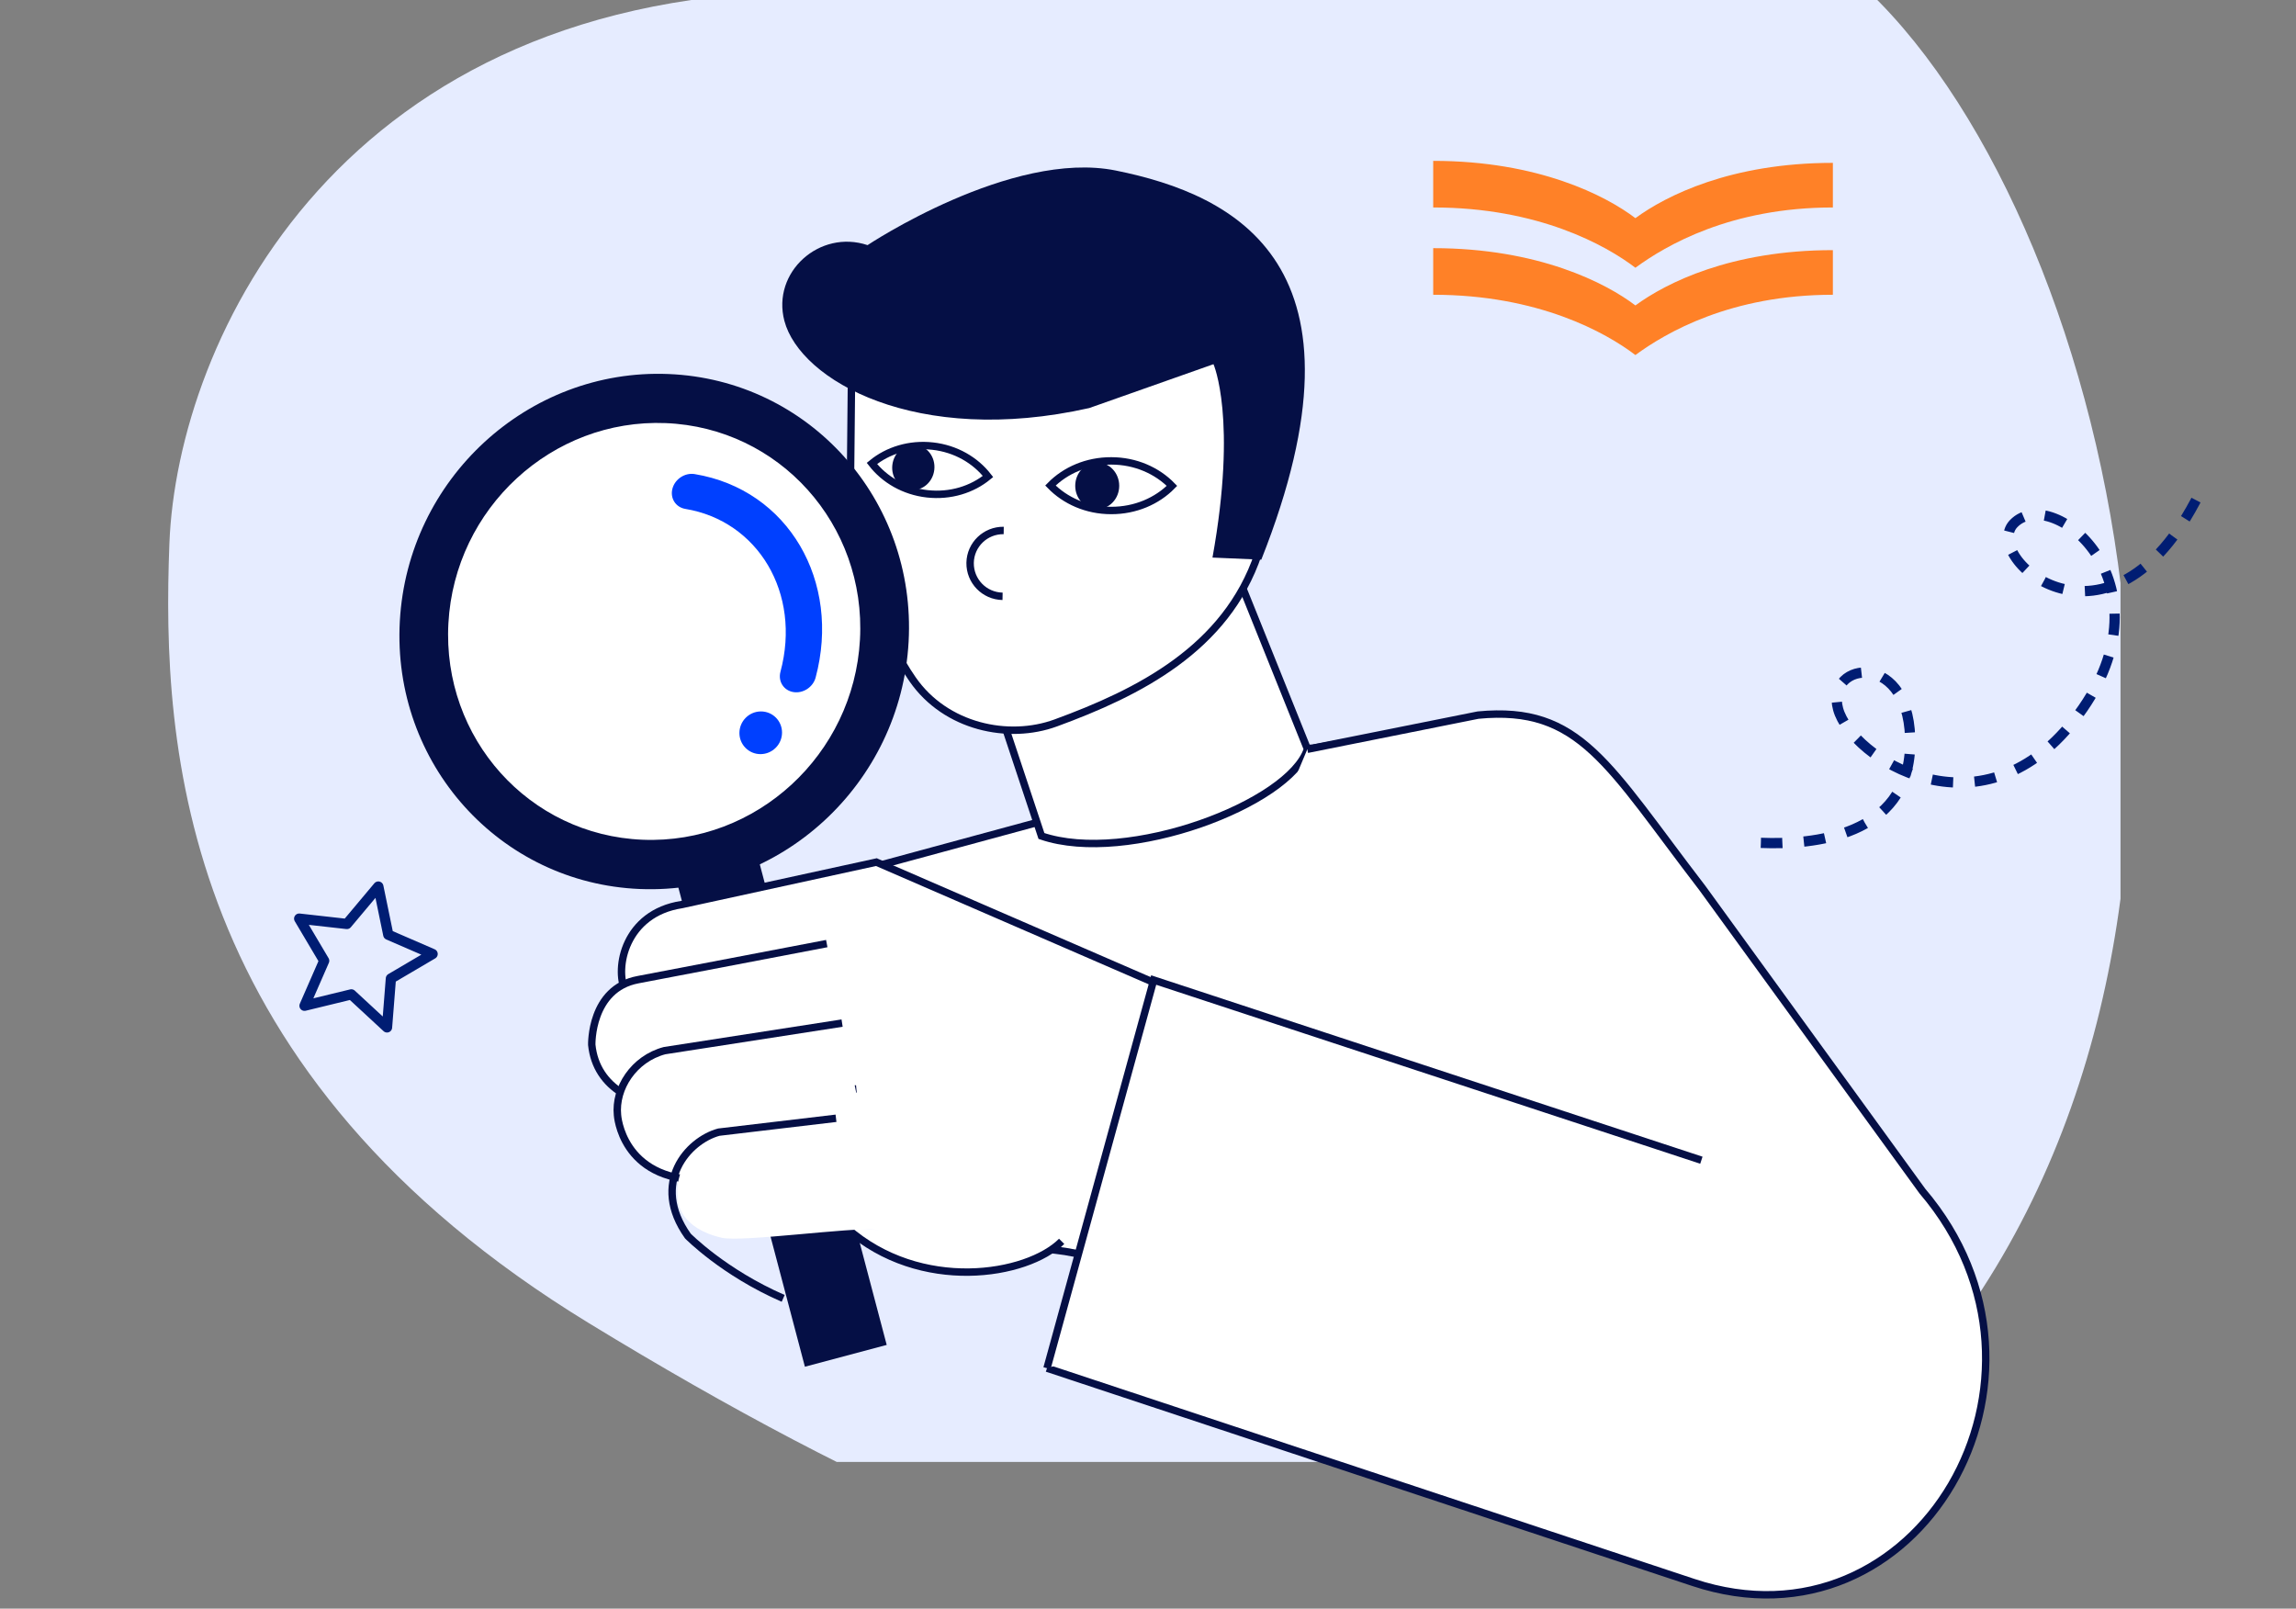
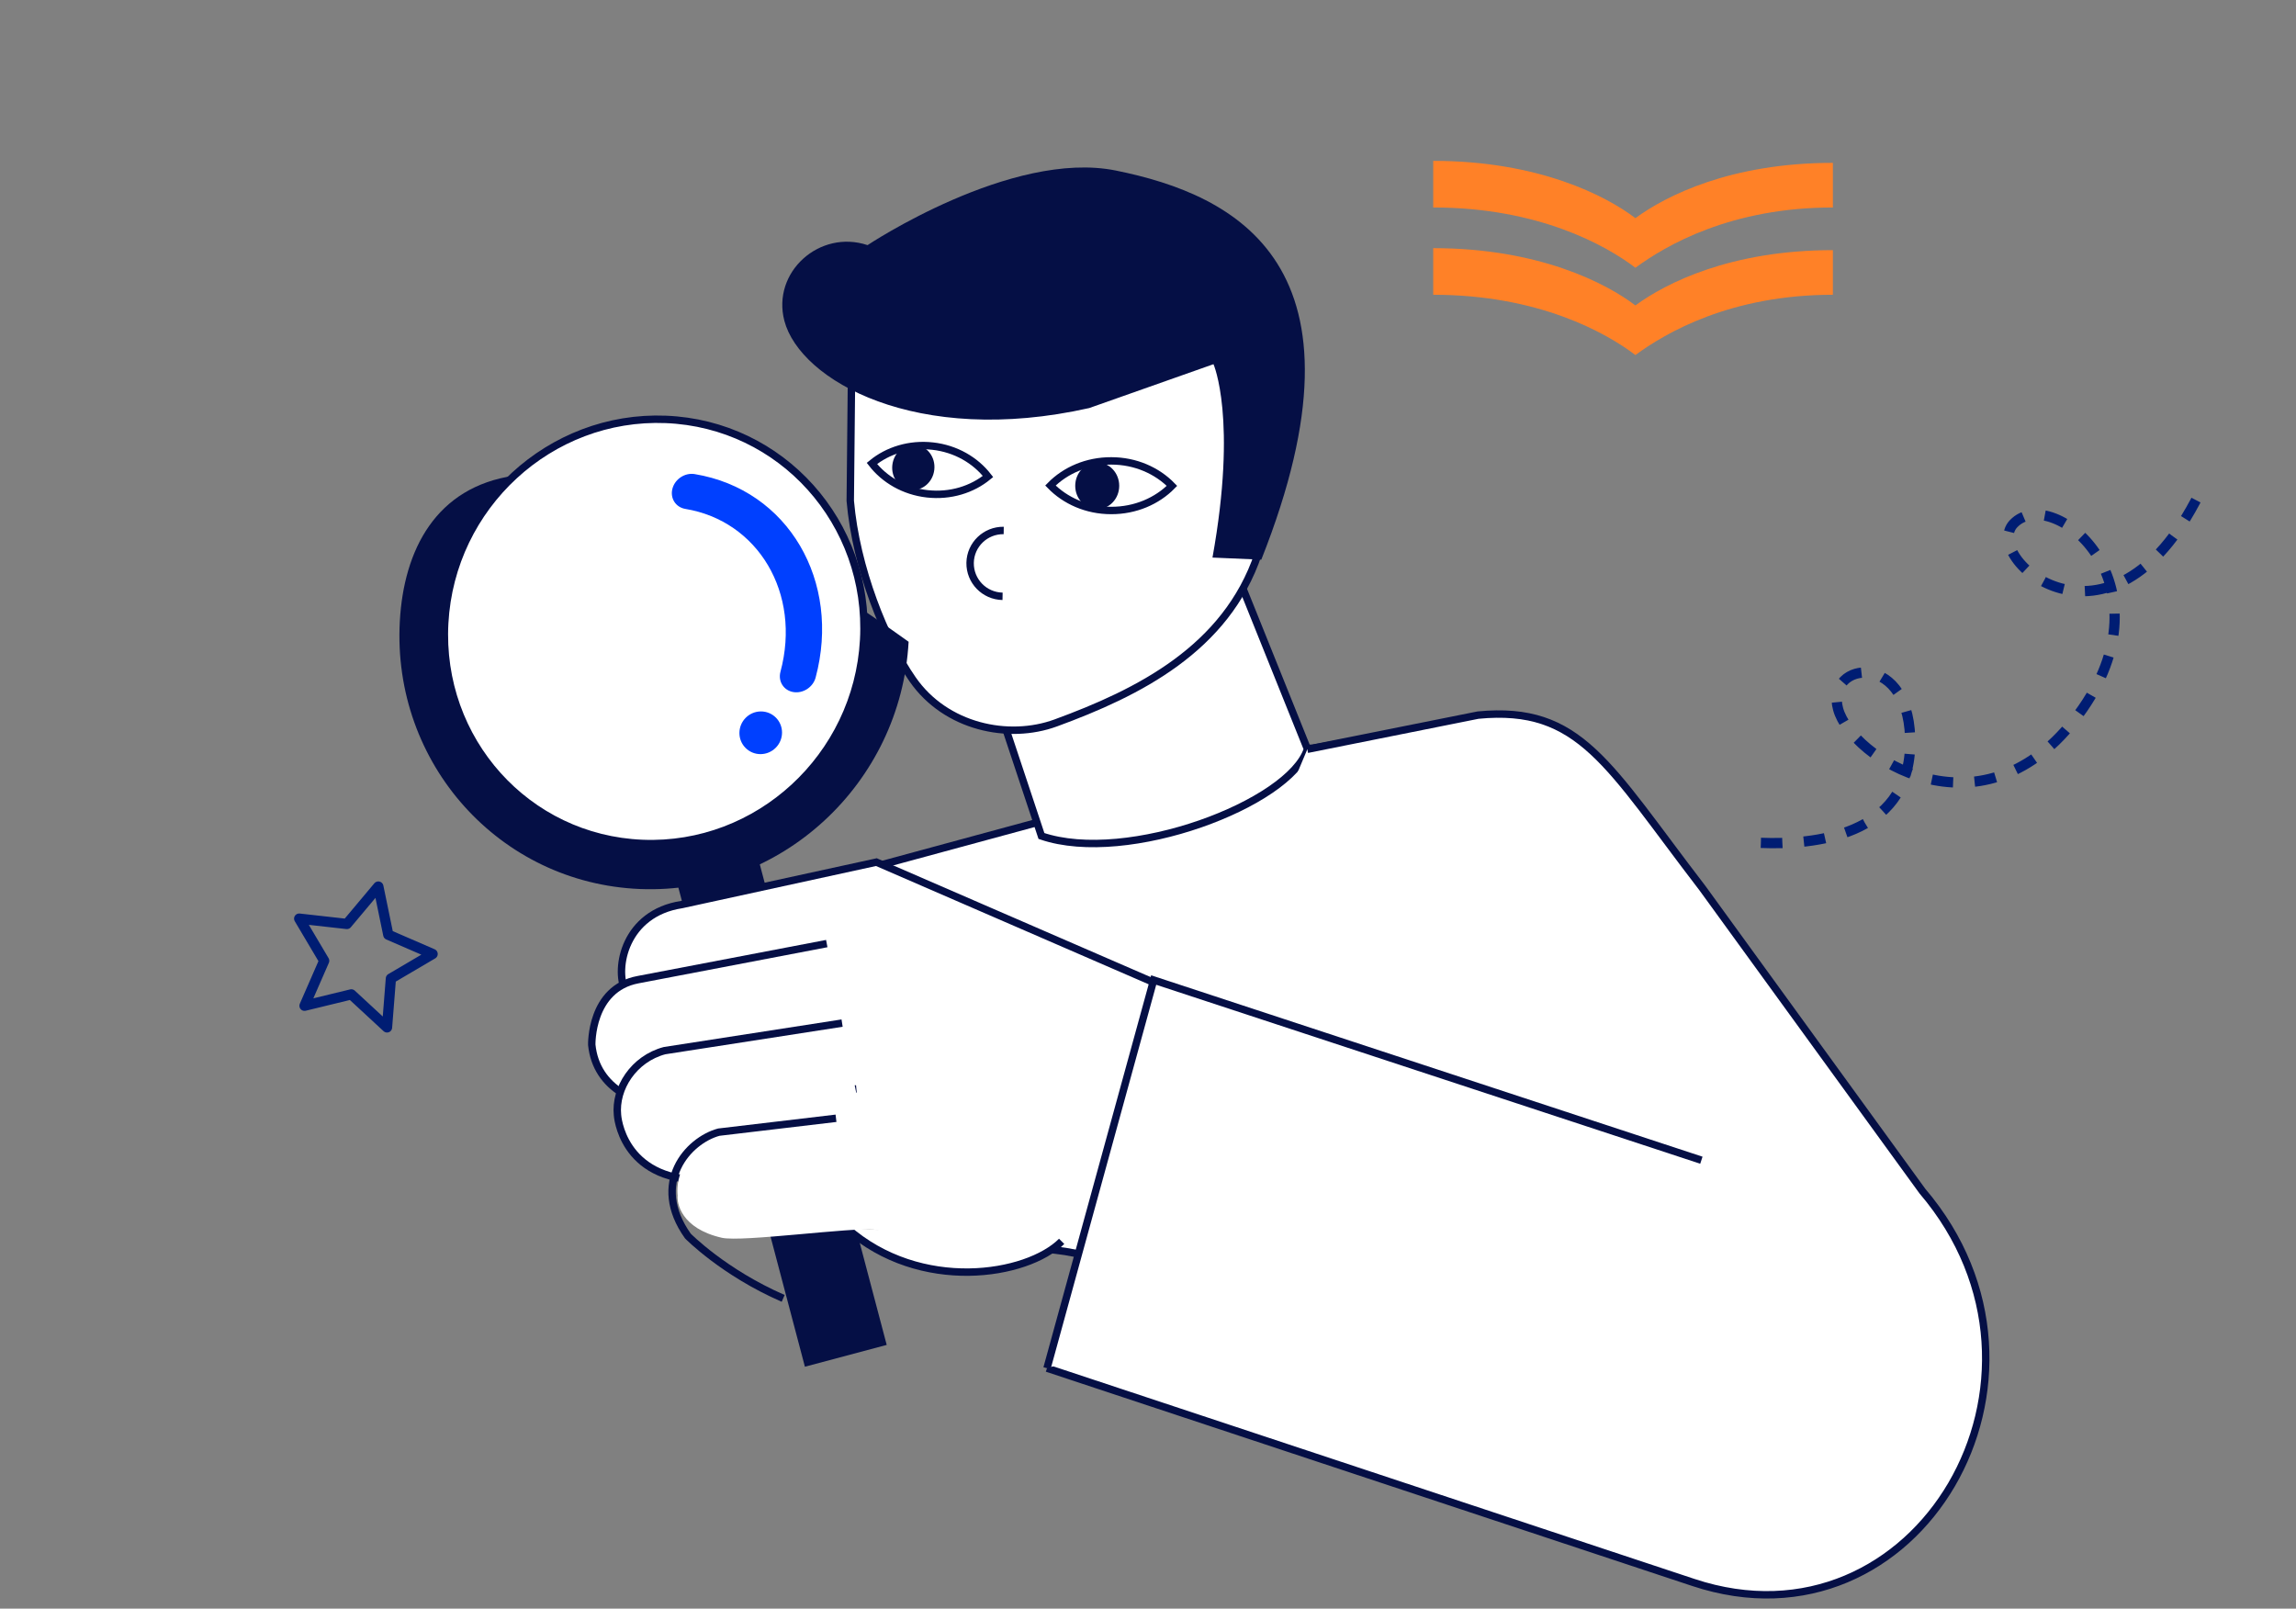
<svg xmlns="http://www.w3.org/2000/svg" viewBox="0 0 157 110" fill="none">
  <rect x="0" y="0" width="157" height="110" fill="#808080" stroke="none" />
  <g clip-path="url(#clip0_15289_53174)">
    <g clip-path="url(#clip1_15289_53174)">
      <path fill-rule="evenodd" clip-rule="evenodd" d="M11.583 37.176C12.12 23.211 23.322 -0.601 55.888 -0.601C82.465 -0.601 107.026 -24.455 127.758 -0.601C144.977 15.827 155.939 64.773 131.335 93.827C108.504 120.789 78.645 113.905 40.285 90.489C12.3 73.405 11.046 51.141 11.583 37.176Z" fill="#E6ECFF" />
    </g>
  </g>
  <path d="M89.404 51.229L45.93 63.027L47.986 80.676L120.859 85.221C126.388 85.568 129.819 79.329 126.555 74.862L114.856 58.871C111.921 54.881 106.94 48.22 99.952 49.345L89.404 51.233V51.229Z" fill="white" stroke="#050F45" stroke-width="0.507" stroke-miterlimit="10" />
  <path d="M89.404 51.223C88.201 54.945 77.091 59.17 71.214 57.166L64.055 35.634L82.681 34.5L89.404 51.223Z" fill="white" stroke="#050F45" stroke-width="0.507" stroke-miterlimit="10" />
  <path d="M62.407 46.459C60.522 43.747 58.54 38.846 58.141 34.249L58.243 24.127C58.377 16.596 65.202 15.332 72.751 15.462C80.305 15.596 87.552 21.974 87.422 29.5L86.034 37.878C83.843 44.377 77.835 47.367 72.189 49.436C68.954 50.621 64.668 49.718 62.407 46.459Z" fill="white" stroke="#050F45" stroke-width="0.507" stroke-miterlimit="10" />
  <path d="M63.776 30.505C65.359 30.681 66.701 31.477 67.56 32.583C66.478 33.472 64.988 33.944 63.405 33.768C61.822 33.592 60.48 32.796 59.621 31.69C60.703 30.801 62.193 30.329 63.776 30.505Z" fill="white" stroke="#050F45" stroke-width="0.507" stroke-miterlimit="10" />
  <path d="M63.887 32.123C63.983 31.274 63.419 30.514 62.626 30.425C61.834 30.336 61.114 30.951 61.018 31.8C60.922 32.648 61.486 33.408 62.279 33.497C63.071 33.587 63.791 32.971 63.887 32.123Z" fill="#050F45" />
  <path d="M75.988 31.516C77.645 31.516 79.126 32.182 80.139 33.224C79.122 34.26 77.636 34.913 75.979 34.908C74.321 34.908 72.84 34.242 71.828 33.2C72.845 32.164 74.331 31.511 75.988 31.516Z" fill="white" stroke="#050F45" stroke-width="0.507" stroke-miterlimit="10" />
  <path d="M76.532 33.224C76.534 32.342 75.863 31.625 75.032 31.623C74.201 31.62 73.526 32.334 73.524 33.216C73.521 34.098 74.193 34.814 75.024 34.816C75.855 34.819 76.53 34.105 76.532 33.224Z" fill="#050F45" />
  <path d="M68.555 40.777C67.306 40.754 66.318 39.731 66.336 38.486C66.359 37.241 67.385 36.255 68.634 36.274" fill="white" />
  <path d="M68.555 40.777C67.306 40.754 66.318 39.731 66.336 38.486C66.359 37.241 67.385 36.255 68.634 36.274" stroke="#050F45" stroke-width="0.507" stroke-miterlimit="10" />
  <path d="M82.904 38.128L86.247 38.271C94.237 18.127 84.515 13.323 76.297 11.661C69.152 10.217 59.324 16.762 59.324 16.762C56.046 15.665 52.759 18.609 53.636 21.941C54.709 26.005 62.666 30.56 74.482 27.903L82.978 24.904C82.978 24.904 84.626 28.616 82.909 38.128H82.904Z" fill="#050F45" />
  <path d="M48.864 47.401L43.27 48.891L55.039 93.458L60.633 91.968L48.864 47.401Z" fill="#050F45" />
-   <path d="M43.766 60.792C53.374 61.179 61.596 53.609 62.131 43.885C62.666 34.16 55.312 25.963 45.704 25.576C36.097 25.189 27.875 32.758 27.34 42.483C26.804 52.208 34.159 60.405 43.766 60.792Z" fill="#050F45" />
+   <path d="M43.766 60.792C53.374 61.179 61.596 53.609 62.131 43.885C36.097 25.189 27.875 32.758 27.34 42.483C26.804 52.208 34.159 60.405 43.766 60.792Z" fill="#050F45" />
  <path d="M43.935 57.676C51.846 57.995 58.616 51.762 59.057 43.754C59.498 35.747 53.442 28.997 45.531 28.679C37.62 28.36 30.85 34.593 30.409 42.6C29.968 50.608 36.024 57.358 43.935 57.676Z" fill="white" stroke="#050F45" stroke-width="0.507" stroke-miterlimit="10" />
  <path fill-rule="evenodd" clip-rule="evenodd" d="M54.251 47.325C53.587 47.215 53.192 46.593 53.368 45.936C54.812 40.546 51.815 35.618 46.865 34.8C46.202 34.69 45.806 34.068 45.982 33.41C46.158 32.753 46.839 32.309 47.503 32.419C53.916 33.479 57.531 39.767 55.772 46.333C55.596 46.99 54.915 47.434 54.251 47.325Z" fill="#0040FF" />
  <ellipse cx="1.457" cy="1.461" rx="1.457" ry="1.461" transform="matrix(1 -0.005 -0.006 0.999 50.57 48.656)" fill="#0040FF" />
  <path d="M59.927 58.953L46.617 61.855C42.721 62.452 42.03 66.211 42.745 67.729C42.745 67.729 44.328 79.888 50.28 79.578L61.408 84.151C62.021 84.341 72.212 85.457 72.848 85.577L89.446 88.65L78.884 67.178L59.937 58.958L59.927 58.953Z" fill="white" stroke="#050F45" stroke-width="0.507" stroke-miterlimit="10" />
  <path d="M56.534 64.523L43.632 66.99C40.363 67.597 40.465 71.443 40.465 71.443C40.767 74.438 43.604 75.822 46.612 75.581L58.558 74.461" fill="white" />
  <path d="M56.534 64.523L43.632 66.99C40.363 67.597 40.465 71.443 40.465 71.443C40.767 74.438 43.604 75.822 46.612 75.581L58.558 74.461" stroke="#050F45" stroke-width="0.507" stroke-miterlimit="10" />
  <path d="M57.582 69.961L45.441 71.845C43.324 72.409 42.043 74.427 42.224 76.247C42.224 76.247 42.493 80.695 47.99 80.69L59.286 78.371" fill="white" />
  <path d="M57.582 69.961L45.441 71.845C43.324 72.409 42.043 74.427 42.224 76.247C42.224 76.247 42.493 80.695 47.99 80.69L59.286 78.371" stroke="#050F45" stroke-width="0.507" stroke-miterlimit="10" />
  <path d="M72.596 84.885C70.237 87.246 62.939 88.44 57.883 83.969Z" fill="white" />
  <path d="M72.596 84.885C70.237 87.246 62.939 88.44 57.883 83.969" stroke="#050F45" stroke-width="0.507" stroke-miterlimit="10" />
  <path d="M57.166 76.469L49.152 77.418C47.04 77.987 44.459 80.894 47.035 84.518C47.035 84.518 49.468 87.004 53.554 88.785" stroke="#050F45" stroke-width="0.507" stroke-miterlimit="10" />
  <path d="M69.046 86.075L59.788 84.085C58.303 83.904 50.726 84.955 49.356 84.64C46.556 84.001 46.278 82.247 46.338 81.752C46.338 81.752 45.846 78.415 50.025 77.887L61.279 76.383" fill="white" />
  <path d="M71.594 93.557L115.792 108.211C131.132 113.307 142.316 94.191 131.452 81.449L116.405 60.722C109.933 52.302 108.058 48.224 101.07 48.9L89.394 51.238" fill="white" />
  <path d="M71.594 93.557L115.792 108.211C131.132 113.307 142.316 94.191 131.452 81.449L116.405 60.722C109.933 52.302 108.058 48.224 101.07 48.9L89.394 51.238" stroke="#050F45" stroke-width="0.507" stroke-miterlimit="10" />
  <path d="M116.34 79.337L78.888 67.016L71.594 93.561" fill="white" />
  <path d="M116.34 79.337L78.888 67.016L71.594 93.561" stroke="#050F45" stroke-width="0.507" stroke-miterlimit="10" />
  <path d="M120.409 57.636C123.996 57.782 130.431 57.186 130.615 51.032C130.807 44.416 124.771 45.135 125.689 48.487C126.606 51.839 135.355 57.459 141.798 49.289C148.991 40.135 140.374 33.01 137.69 35.81C135.458 38.149 144.301 45.937 150.375 33.781" stroke="#001D73" stroke-width="0.7" stroke-miterlimit="10" stroke-dasharray="1.47 1.47" />
  <path d="M25.866 60.625L23.721 63.182L20.458 62.817L22.167 65.699L20.823 68.775L24.024 67.997L26.465 70.255L26.729 66.912L29.582 65.234L26.551 63.92L25.872 60.625H25.866Z" stroke="#001D73" stroke-width="0.7" stroke-linecap="round" stroke-linejoin="round" />
  <path d="M111.829 14.917C113.917 13.385 118.346 11.137 125.332 11.137V14.187C118.346 14.187 113.917 16.777 111.829 18.309C109.813 16.777 105.203 14.187 98.002 14.187V11C105.203 11 109.813 13.385 111.829 14.917Z" fill="#FF8127" />
  <path d="M111.829 20.886C113.917 19.354 118.346 17.105 125.332 17.105V20.156C118.346 20.156 113.917 22.746 111.829 24.278C109.813 22.746 105.203 20.156 98.002 20.156V16.969C105.203 16.969 109.813 19.354 111.829 20.886Z" fill="#FF8127" />
  <defs>
    <clipPath id="clip0_15289_53174">
      <rect width="145" height="106.473" fill="white" />
    </clipPath>
    <clipPath id="clip1_15289_53174">
-       <rect width="134" height="111" fill="white" transform="translate(11.5 -11.031)" />
-     </clipPath>
+       </clipPath>
  </defs>
</svg>